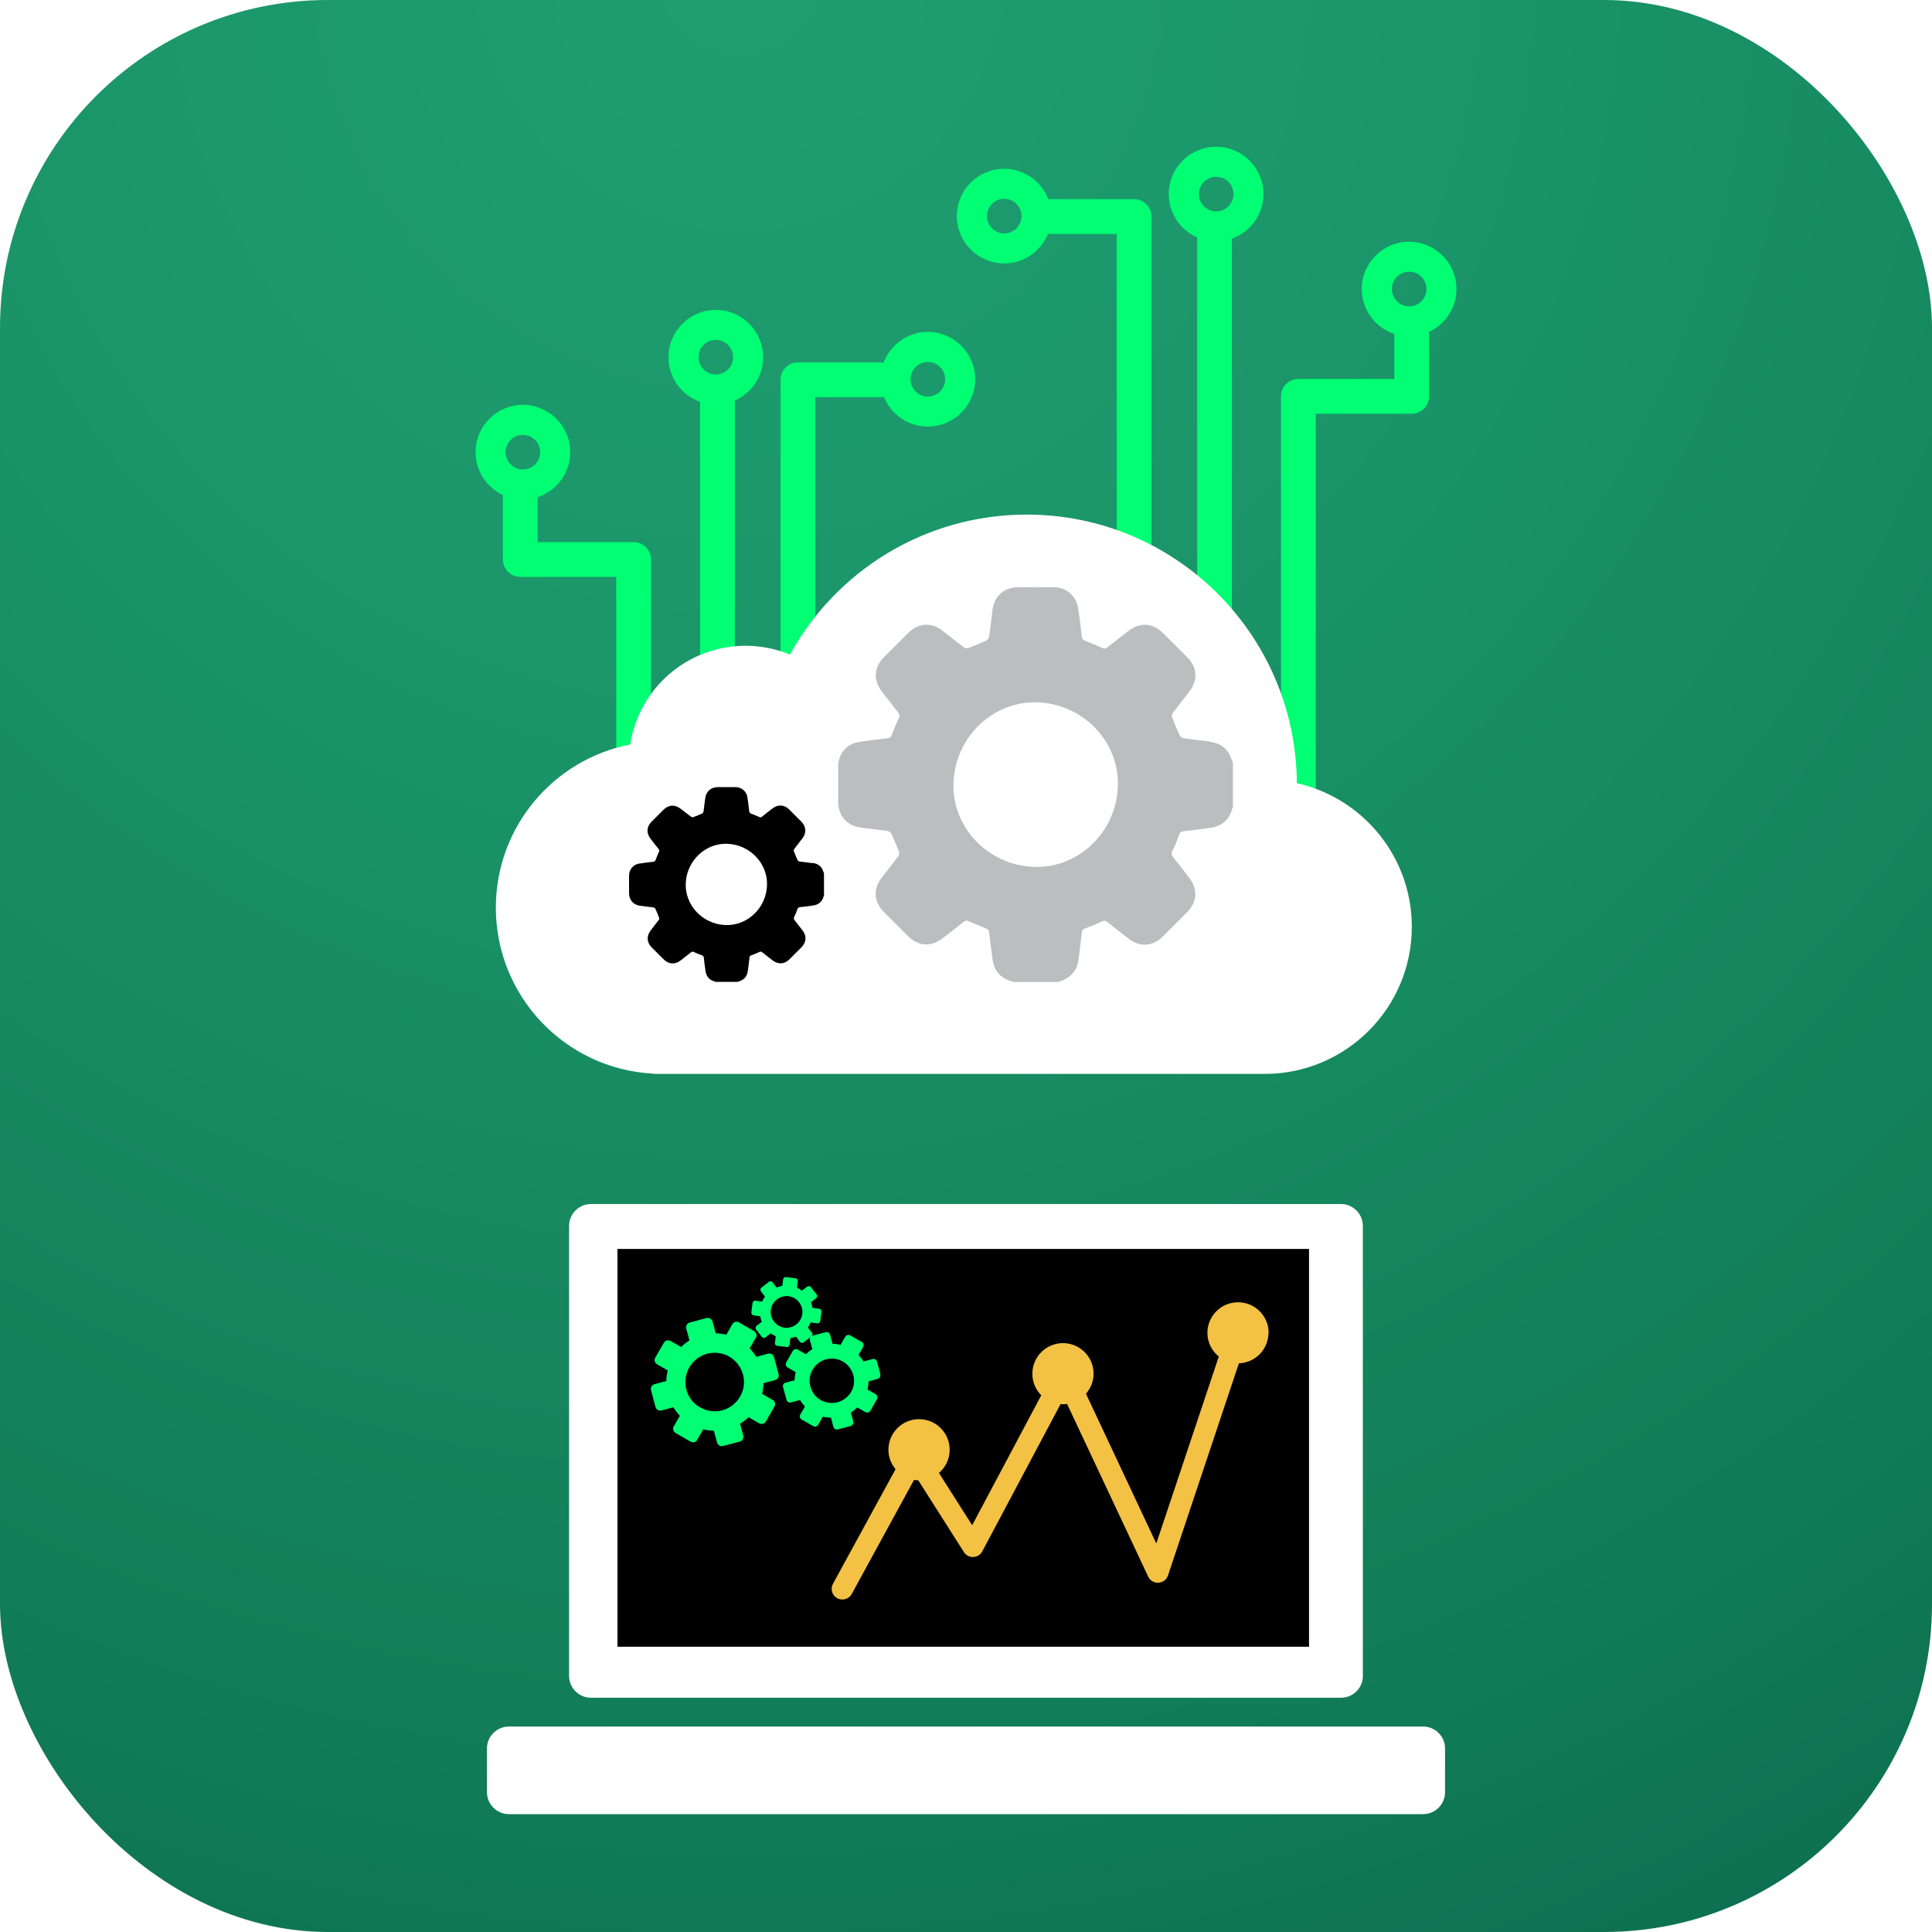
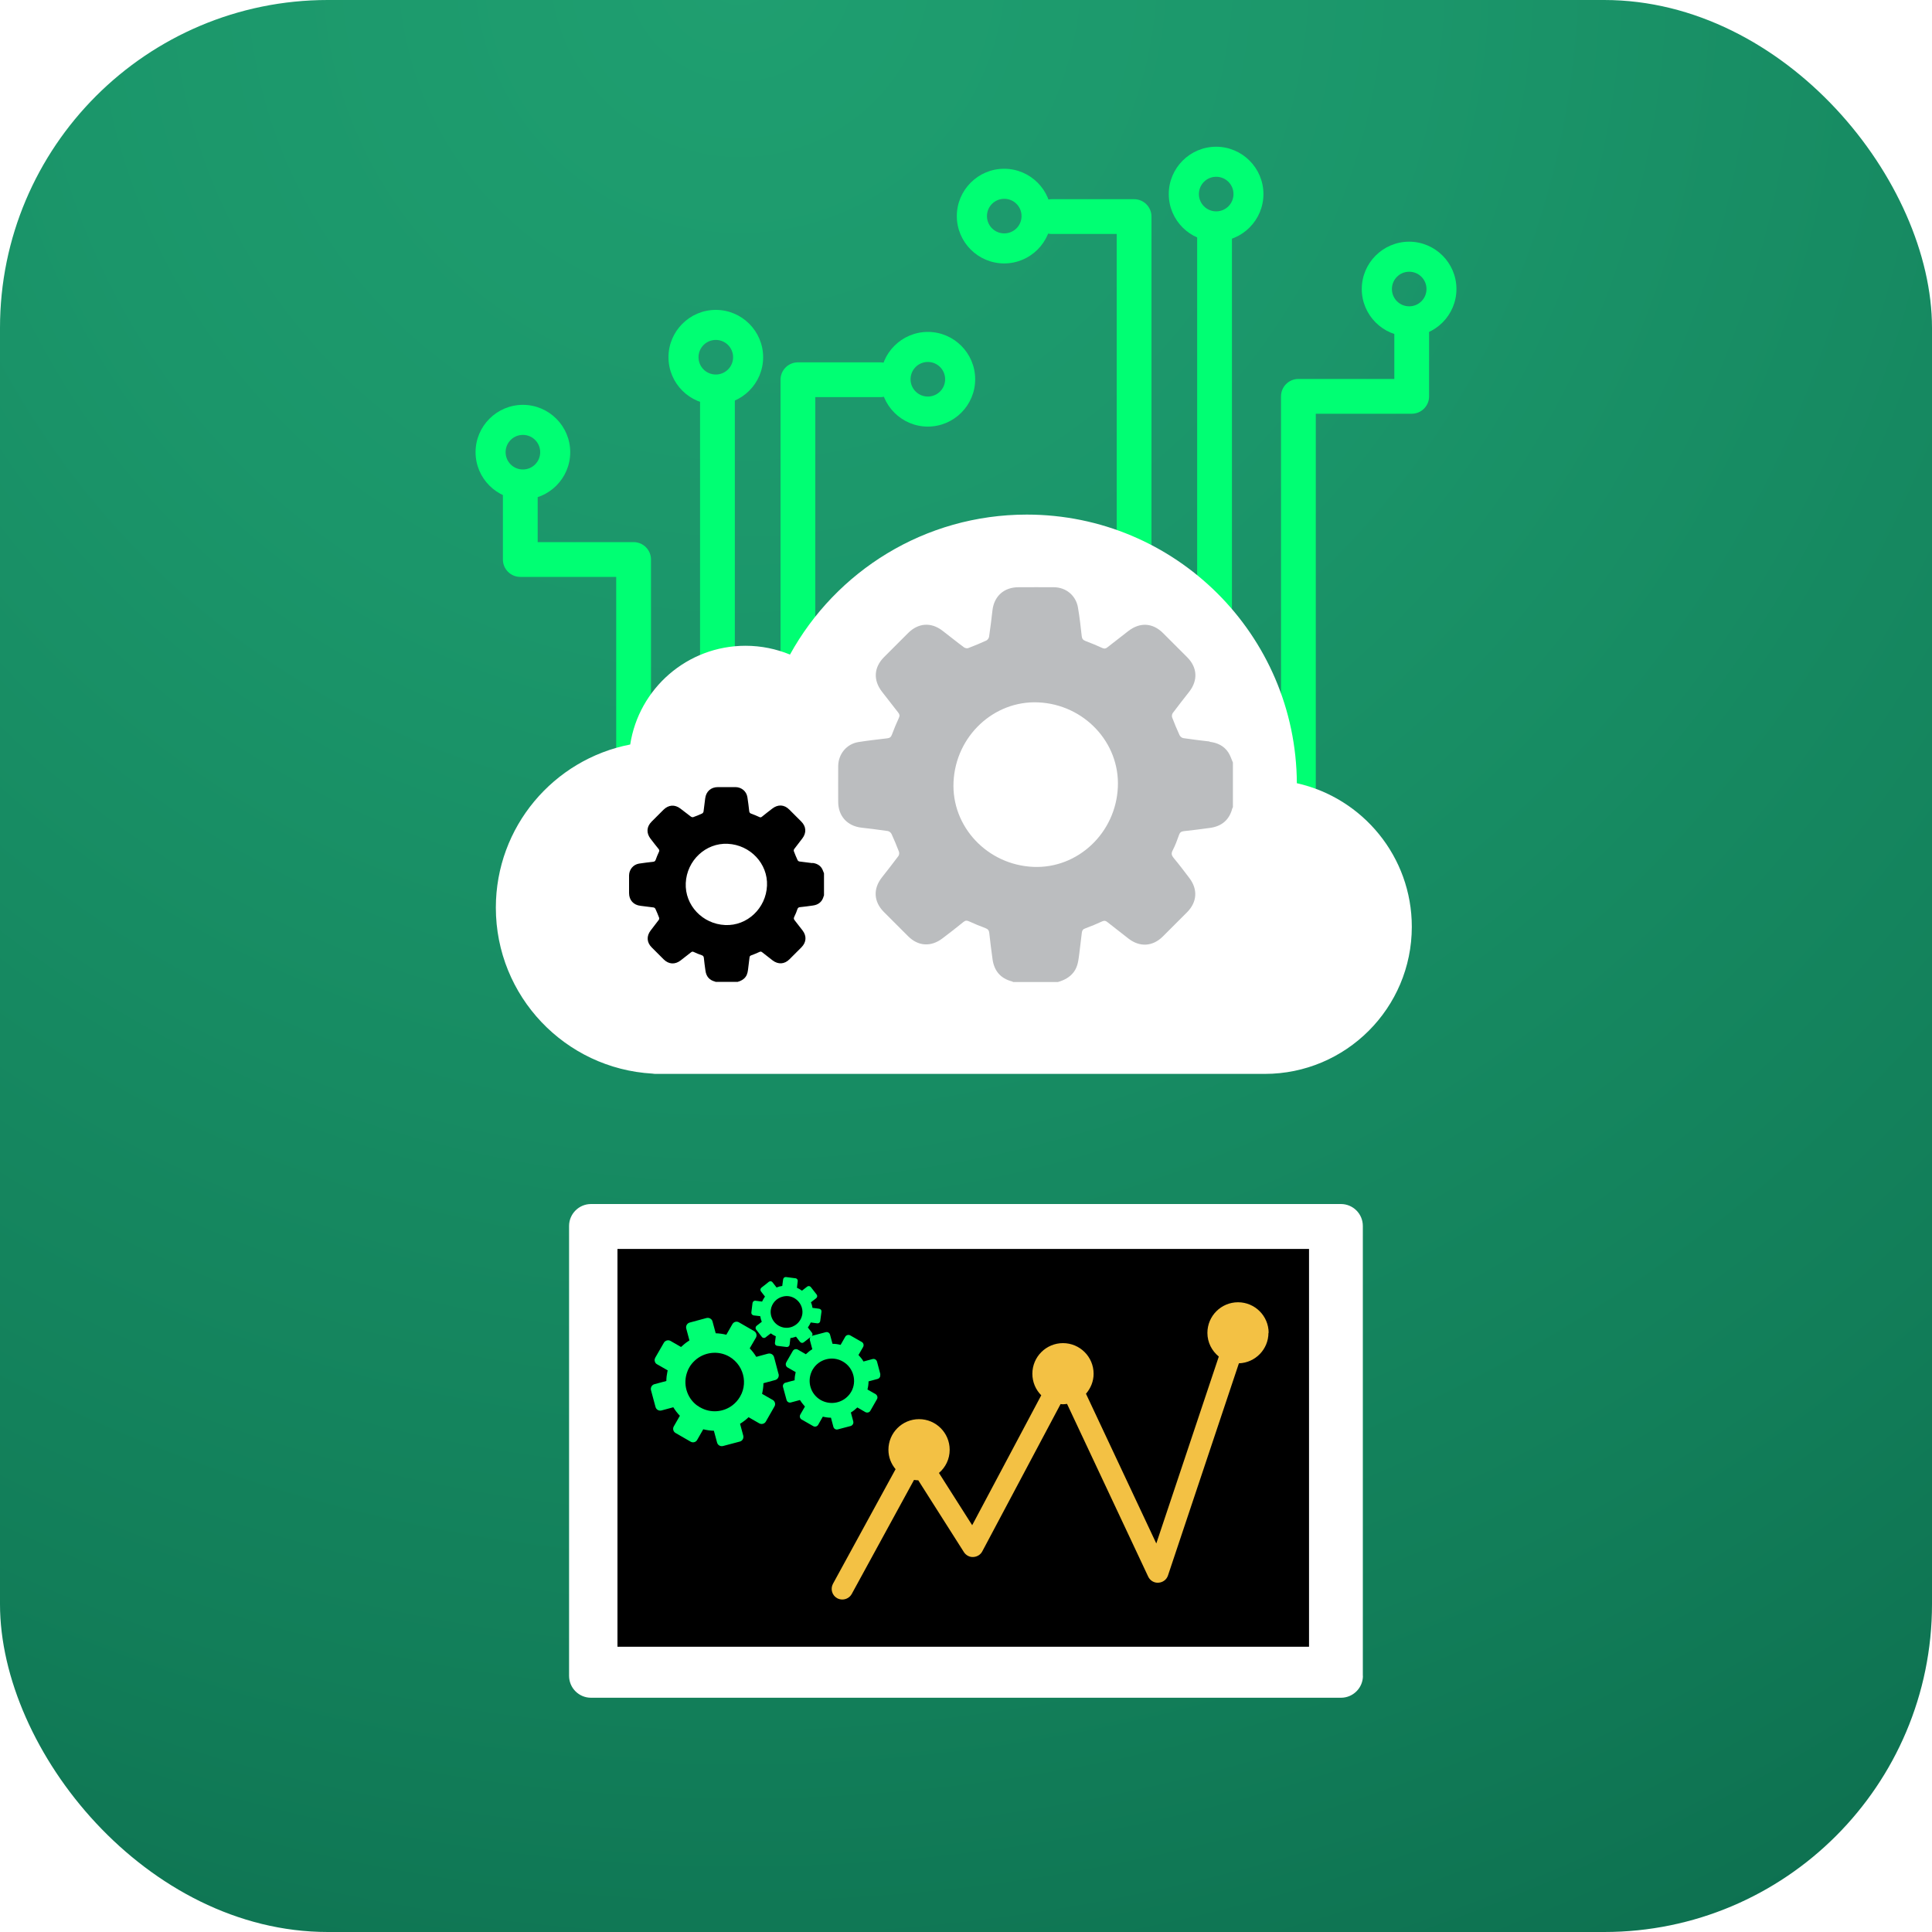
<svg xmlns="http://www.w3.org/2000/svg" id="Layer_1" data-name="Layer 1" viewBox="0 0 200 200">
  <defs>
    <style> .cls-1 { fill: #00ff73; } .cls-2 { fill: #f3c144; } .cls-3, .cls-4 { fill: #fff; } .cls-5 { fill: #bbbdbf; } .cls-6 { filter: url(#drop-shadow-2); } .cls-4 { filter: url(#drop-shadow-1); } .cls-7 { fill: url(#radial-gradient); } </style>
    <radialGradient id="radial-gradient" cx="76.6" cy="-3.39" fx="76.6" fy="-3.39" r="392.92" gradientUnits="userSpaceOnUse">
      <stop offset="0" stop-color="#1f9f70" />
      <stop offset=".18" stop-color="#1b966a" />
      <stop offset=".46" stop-color="#127e59" />
      <stop offset=".81" stop-color="#04573f" />
      <stop offset=".91" stop-color="#004c38" />
    </radialGradient>
    <filter id="drop-shadow-1" filterUnits="userSpaceOnUse">
      <feOffset dx="0" dy="1" />
      <feGaussianBlur result="blur" stdDeviation="2" />
      <feFlood flood-color="#000" flood-opacity=".5" />
      <feComposite in2="blur" operator="in" />
      <feComposite in="SourceGraphic" />
    </filter>
    <filter id="drop-shadow-2" filterUnits="userSpaceOnUse">
      <feOffset dx="0" dy="3" />
      <feGaussianBlur result="blur-2" stdDeviation="2" />
      <feFlood flood-color="#000" flood-opacity=".5" />
      <feComposite in2="blur-2" operator="in" />
      <feComposite in="SourceGraphic" />
    </filter>
  </defs>
  <rect class="cls-7" width="200" height="200" rx="33.94" ry="33.94" />
  <g>
    <g>
      <path class="cls-1" d="m119.2,22.43v57.28c0,.99-.8,1.8-1.8,1.8s-1.8-.8-1.8-1.8V24.22h-6.72c-.99,0-1.8-.8-1.8-1.8s.8-1.8,1.8-1.8h8.52c.99,0,1.8.8,1.8,1.8Z" />
      <path class="cls-1" d="m127.53,23.94v60.43c0,1.09-.8,1.98-1.8,1.98s-1.8-.89-1.8-1.98V23.94c0-1.09.8-1.98,1.8-1.98s1.8.89,1.8,1.98Z" />
      <path class="cls-1" d="m147.94,33.68v7.35c0,.99-.8,1.8-1.8,1.8h-9.93v46.93c0,.99-.8,1.8-1.8,1.8s-1.8-.8-1.8-1.8v-48.73c0-.99.8-1.8,1.8-1.8h9.93v-5.55c0-.99.8-1.8,1.8-1.8s1.8.8,1.8,1.8Z" />
      <path class="cls-1" d="m108.85,22.37c0,2.7-2.2,4.9-4.9,4.9s-4.9-2.2-4.9-4.9,2.2-4.9,4.9-4.9,4.9,2.2,4.9,4.9Zm-6.68,0c0,.99.8,1.79,1.79,1.79s1.79-.8,1.79-1.79-.8-1.79-1.79-1.79-1.79.8-1.79,1.79Z" />
      <path class="cls-1" d="m130.79,20.09c0,2.7-2.2,4.9-4.9,4.9s-4.9-2.2-4.9-4.9,2.2-4.9,4.9-4.9,4.9,2.2,4.9,4.9Zm-6.68,0c0,.99.8,1.79,1.79,1.79s1.79-.8,1.79-1.79-.8-1.79-1.79-1.79-1.79.8-1.79,1.79Z" />
      <path class="cls-1" d="m150.77,29.92c0,2.7-2.2,4.9-4.9,4.9s-4.9-2.2-4.9-4.9,2.2-4.9,4.9-4.9,4.9,2.2,4.9,4.9Zm-6.68,0c0,.99.8,1.79,1.79,1.79s1.79-.8,1.79-1.79-.8-1.79-1.79-1.79-1.79.8-1.79,1.79Z" />
    </g>
    <g>
      <path class="cls-1" d="m80.8,39.31v36.28c0,.99.8,1.8,1.8,1.8.99,0,1.8-.8,1.8-1.8v-34.48h6.72c.99,0,1.8-.8,1.8-1.8,0-.99-.8-1.8-1.8-1.8h-8.52c-.99,0-1.8.8-1.8,1.8Z" />
      <path class="cls-1" d="m72.47,40.83v39.43c0,1.09.8,1.98,1.8,1.98.99,0,1.8-.89,1.8-1.98v-39.43c0-1.09-.8-1.98-1.8-1.98-.99,0-1.8.89-1.8,1.98Z" />
      <path class="cls-1" d="m52.06,50.57v7.35c0,.99.8,1.8,1.8,1.8h9.93v25.93c0,.99.8,1.8,1.8,1.8.99,0,1.8-.8,1.8-1.8v-27.73c0-.99-.8-1.8-1.8-1.8h-9.93v-5.55c0-.99-.8-1.8-1.8-1.8-.99,0-1.8.8-1.8,1.8Z" />
      <path class="cls-1" d="m96.05,34.36c2.7,0,4.9,2.2,4.9,4.9,0,2.7-2.2,4.9-4.9,4.9-2.7,0-4.9-2.2-4.9-4.9,0-2.7,2.2-4.9,4.9-4.9Zm0,3.11c-.99,0-1.79.8-1.79,1.79,0,.99.8,1.79,1.79,1.79.99,0,1.79-.8,1.79-1.79s-.8-1.79-1.79-1.79Z" />
      <path class="cls-1" d="m74.1,32.08c2.7,0,4.9,2.2,4.9,4.9,0,2.7-2.2,4.9-4.9,4.9-2.7,0-4.9-2.2-4.9-4.9,0-2.7,2.2-4.9,4.9-4.9Zm0,3.11c-.99,0-1.79.8-1.79,1.79,0,.99.8,1.79,1.79,1.79s1.79-.8,1.79-1.79-.8-1.79-1.79-1.79Z" />
      <path class="cls-1" d="m54.13,41.91c2.7,0,4.9,2.2,4.9,4.9s-2.2,4.9-4.9,4.9c-2.7,0-4.9-2.2-4.9-4.9s2.2-4.9,4.9-4.9Zm0,3.11c-.99,0-1.79.8-1.79,1.79s.8,1.79,1.79,1.79,1.79-.8,1.79-1.79c0-.99-.8-1.79-1.79-1.79Z" />
    </g>
    <g>
      <path class="cls-4" d="m134.25,80.09c-.08-15.38-12.57-27.82-27.96-27.82-10.56,0-19.75,5.85-24.51,14.49-1.42-.58-2.97-.91-4.6-.91-6.04,0-11.05,4.43-11.94,10.22-7.93,1.54-13.91,8.52-13.91,16.89,0,9.17,7.17,16.67,16.22,17.18.11.02.22.03.34.03h62.96s.02,0,.02,0c.02,0,.03,0,.05,0,8.41,0,15.23-6.82,15.23-15.23,0-7.26-5.09-13.34-11.89-14.86Z" />
      <path class="cls-5" d="m125.22,76.76c-.91-.11-1.82-.21-2.73-.35-.14-.02-.32-.17-.38-.3-.28-.6-.53-1.22-.77-1.84-.05-.13-.02-.34.06-.45.56-.76,1.15-1.49,1.73-2.24.89-1.17.82-2.48-.22-3.53-.84-.85-1.69-1.7-2.54-2.54-1.06-1.04-2.37-1.11-3.56-.19-.73.56-1.45,1.12-2.17,1.69-.18.14-.31.17-.53.07-.57-.26-1.14-.5-1.73-.72-.26-.1-.37-.23-.4-.51-.11-.99-.22-1.98-.39-2.96-.21-1.24-1.23-2.09-2.49-2.1-1.22-.01-2.45,0-3.67,0-1.49,0-2.52.92-2.69,2.39-.11.91-.21,1.82-.35,2.73-.02.15-.16.34-.29.4-.61.28-1.24.54-1.87.78-.12.05-.33,0-.44-.08-.76-.56-1.49-1.16-2.24-1.73-1.17-.89-2.48-.8-3.53.24-.84.83-1.68,1.67-2.51,2.51-1.05,1.06-1.13,2.37-.22,3.56.56.73,1.12,1.45,1.69,2.17.15.19.18.33.07.56-.26.56-.5,1.14-.72,1.73-.09.25-.22.35-.48.38-1,.12-2.01.23-3,.39-1.21.2-2.06,1.23-2.08,2.47-.01,1.24,0,2.47,0,3.71,0,1.48.94,2.51,2.41,2.68.91.11,1.82.21,2.73.35.14.02.32.17.38.3.28.6.53,1.22.77,1.84.05.13.02.34-.06.45-.56.76-1.15,1.49-1.73,2.24-.9,1.17-.82,2.48.21,3.53.84.85,1.69,1.7,2.54,2.54,1.04,1.03,2.35,1.11,3.53.22.74-.56,1.48-1.13,2.2-1.72.2-.16.35-.15.57-.05.55.25,1.12.49,1.69.7.27.1.37.24.4.51.1.91.21,1.82.34,2.73.17,1.18.82,1.96,1.99,2.27.05.01.1.04.14.07h4.63c.65-.19,1.23-.48,1.65-1.04.43-.58.48-1.25.57-1.92.09-.71.18-1.42.26-2.14.03-.24.11-.37.35-.45.6-.22,1.19-.47,1.76-.73.22-.1.36-.07.53.07.73.58,1.46,1.15,2.2,1.72,1.16.89,2.48.82,3.53-.21.85-.84,1.7-1.69,2.54-2.54,1.03-1.05,1.11-2.36.22-3.53-.53-.7-1.06-1.4-1.62-2.07-.22-.27-.28-.47-.1-.8.26-.5.46-1.04.65-1.58.09-.27.23-.37.51-.4.91-.1,1.82-.21,2.73-.34,1.18-.17,1.96-.82,2.27-1.99.01-.05.04-.1.07-.14v-4.63c-.15-.35-.27-.73-.47-1.04-.45-.69-1.13-1.01-1.94-1.11Zm-9.5,4.72c-.21,4.74-4.14,8.45-8.74,8.26-4.77-.2-8.5-4.17-8.27-8.81.23-4.74,4.18-8.43,8.78-8.22,4.74.22,8.44,4.16,8.23,8.77Z" />
      <path d="m84.1,89.35c-.45-.05-.9-.11-1.35-.17-.07-.01-.16-.08-.19-.15-.14-.3-.26-.6-.38-.91-.02-.06-.01-.17.03-.22.28-.37.57-.74.85-1.11.44-.58.4-1.23-.11-1.74-.41-.42-.83-.84-1.25-1.25-.52-.52-1.17-.55-1.76-.09-.36.28-.72.55-1.07.84-.09.07-.16.08-.26.03-.28-.13-.56-.25-.85-.35-.13-.05-.18-.12-.2-.25-.06-.49-.11-.98-.19-1.46-.1-.61-.61-1.03-1.23-1.04-.6,0-1.21,0-1.81,0-.74,0-1.24.45-1.33,1.18-.05.45-.11.9-.17,1.35-.01.07-.08.17-.14.2-.3.14-.61.27-.93.38-.06.02-.16,0-.22-.04-.37-.28-.74-.57-1.11-.85-.58-.44-1.22-.39-1.74.12-.42.41-.83.83-1.24,1.24-.52.52-.56,1.17-.11,1.76.28.36.55.72.84,1.07.07.09.09.16.04.28-.13.28-.25.56-.35.85-.05.12-.11.17-.24.19-.5.06-.99.11-1.48.19-.6.1-1.02.61-1.03,1.22,0,.61,0,1.22,0,1.83,0,.73.46,1.24,1.19,1.32.45.05.9.11,1.35.17.07.01.16.08.19.15.14.3.26.6.38.91.02.06.01.17-.03.22-.28.37-.57.74-.85,1.11-.44.58-.4,1.23.11,1.74.42.42.83.84,1.25,1.25.52.51,1.16.55,1.74.11.37-.28.73-.56,1.09-.85.1-.08.17-.08.28-.03.27.13.55.24.84.34.13.05.18.12.2.25.05.45.1.9.17,1.35.08.59.4.97.98,1.12.02,0,.05.02.07.03h2.29c.32-.09.61-.24.81-.51.21-.28.24-.62.28-.95.05-.35.09-.7.13-1.06.01-.12.06-.18.17-.22.3-.11.59-.23.87-.36.11-.05.18-.03.26.03.36.29.72.57,1.09.85.58.44,1.23.4,1.74-.11.42-.42.84-.83,1.25-1.25.51-.52.55-1.17.11-1.74-.26-.34-.53-.69-.8-1.03-.11-.13-.14-.23-.05-.4.13-.25.23-.52.32-.78.05-.13.11-.18.25-.2.45-.05.9-.1,1.35-.17.59-.08.97-.4,1.12-.98,0-.02.02-.05.03-.07v-2.29c-.08-.17-.13-.36-.23-.52-.22-.34-.56-.5-.96-.55Zm-4.7,2.33c-.1,2.34-2.05,4.18-4.32,4.08-2.36-.1-4.2-2.06-4.09-4.35.11-2.34,2.07-4.17,4.34-4.06,2.34.11,4.17,2.06,4.07,4.33Z" />
    </g>
  </g>
  <g class="cls-6">
    <g>
      <path class="cls-3" d="m141.09,170.48c0,1.25-1.02,2.27-2.27,2.27H61.18c-1.25,0-2.27-1.01-2.27-2.27v-46.57c0-1.25,1.02-2.27,2.27-2.27h77.63c1.25,0,2.27,1.01,2.27,2.27v46.57Z" />
      <rect x="63.92" y="126.29" width="71.59" height="41.18" />
-       <path class="cls-3" d="m52.68,175.73h94.64c1.25,0,2.27,1.02,2.27,2.27v4.53c0,1.25-1.02,2.27-2.27,2.27H52.68c-1.25,0-2.27-1.02-2.27-2.27v-4.53c0-1.25,1.02-2.27,2.27-2.27Z" />
      <path class="cls-2" d="m131.33,134.98c0-1.75-1.42-3.17-3.17-3.17s-3.17,1.42-3.17,3.17c0,1,.47,1.87,1.18,2.45l-6.47,19.35-7.28-15.5c.48-.56.79-1.27.79-2.07,0-1.75-1.42-3.17-3.17-3.17s-3.17,1.42-3.17,3.17c0,.87.35,1.66.92,2.23l-7.15,13.45-3.44-5.41c.68-.58,1.11-1.43,1.11-2.4,0-1.75-1.42-3.17-3.17-3.17s-3.17,1.42-3.17,3.17c0,.77.28,1.46.74,2.01l-6.48,11.86c-.29.53-.1,1.21.44,1.5.17.09.35.13.53.13.39,0,.77-.21.97-.57l6.45-11.81c.14.02.29.04.44.04l4.72,7.43c.21.33.59.54.98.51.39-.02.75-.24.93-.59l8.1-15.24c.08,0,.15.02.23.02.15,0,.29-.02.44-.04l8.4,17.88c.19.41.62.67,1.07.63.45-.03.84-.32.98-.75l7.34-21.96c1.7-.06,3.06-1.45,3.06-3.16Z" />
      <g>
        <path class="cls-1" d="m91.14,139.28l-.35-1.32c-.06-.21-.27-.33-.47-.27l-.93.25c-.14-.24-.32-.46-.52-.67l.48-.83c.1-.19.04-.42-.14-.52l-1.19-.68c-.18-.1-.42-.04-.52.14l-.48.84c-.28-.07-.56-.11-.84-.11l-.25-.93c-.05-.21-.26-.33-.46-.27l-1.02.27-.31.08s-.07.03-.1.05c.08-.1.1-.24.01-.35l-.42-.54c.11-.16.22-.34.3-.52l.51.07.17.02c.15.02.28-.09.3-.24l.13-.97c.02-.15-.09-.28-.24-.3l-.36-.05-.33-.04c-.03-.2-.08-.39-.16-.58l.48-.37.06-.05c.12-.09.14-.26.05-.38l-.11-.14-.49-.63c-.09-.12-.27-.14-.38-.05l-.54.42c-.16-.12-.34-.22-.52-.3l.08-.69c.02-.14-.08-.28-.24-.3h-.05s-.92-.12-.92-.12c-.14-.02-.28.08-.3.24l-.04.29-.05.39c-.21.03-.4.08-.59.16l-.42-.54c-.09-.12-.26-.14-.38-.05l-.22.18-.55.43c-.11.09-.14.26-.05.38l.42.54c-.11.16-.22.34-.3.52l-.69-.09c-.14-.02-.28.09-.3.24l-.12.97c-.02.15.08.28.24.31l.68.08c.03.2.08.39.16.58l-.54.42c-.11.09-.14.27-.05.38l.6.77c.09.12.26.14.38.05l.11-.09.43-.33c.16.12.34.22.52.3l-.07.53-.02.16c-.02.15.08.28.24.3l.56.07.41.05c.15.02.29-.09.31-.24l.04-.34.04-.34c.16-.02.31-.06.46-.11.04-.01.08-.02.12-.04l.42.54c.1.12.27.14.38.05l.71-.55c-.07.09-.11.21-.07.33l.25.93c-.24.14-.46.32-.67.52l-.83-.48c-.19-.1-.42-.04-.52.14l-.6,1.04-.08.15c-.1.18-.04.42.14.52l.82.47h.02c-.07.29-.11.57-.11.85l-.93.25c-.21.05-.33.26-.27.46l.36,1.32c.05.21.26.33.46.27l.93-.25c.12.19.26.38.42.56.03.04.06.08.1.11l-.48.83c-.11.19-.04.42.14.52l1.19.68c.18.11.42.04.52-.14l.48-.84c.28.07.56.11.84.11l.25.94c.05.21.27.33.46.27l1.33-.35c.2-.06.32-.27.27-.47l-.25-.93c.24-.14.46-.32.67-.52l.83.48c.19.1.42.04.52-.14l.68-1.19c.11-.18.04-.42-.14-.53l-.84-.48c.07-.28.11-.56.11-.84l.93-.25c.21-.05.33-.27.27-.46Zm-8.08-6.27c-.07.5-.35.92-.75,1.18-.31.2-.69.3-1.09.25-.06,0-.11-.02-.17-.03-.81-.19-1.36-.97-1.26-1.8.09-.7.61-1.24,1.26-1.39.19-.05.38-.06.58-.04.25.03.48.12.68.25.51.33.83.94.75,1.59Zm5.05,8.07c-.11.2-.25.37-.41.52h0c-.72.69-1.84.84-2.74.33-1.03-.59-1.42-1.86-.95-2.92.03-.08.07-.15.11-.22.63-1.1,2.05-1.48,3.14-.84,1.1.63,1.48,2.05.85,3.14Z" />
        <path class="cls-1" d="m80.59,139.22l-.06-.22-.3-1.14-.1-.37c-.07-.27-.35-.43-.62-.36l-.12.03-1.1.3c-.19-.31-.42-.61-.68-.88l.43-.74.21-.36c.14-.25.05-.55-.19-.69l-1.56-.9c-.24-.14-.54-.06-.68.18l-.63,1.1c-.37-.09-.74-.14-1.1-.15l-.33-1.22c-.03-.11-.09-.2-.17-.26-.12-.1-.28-.14-.45-.1l-.63.17-1.11.3c-.27.07-.43.35-.36.62l.33,1.23s-.08.05-.12.08c-.27.17-.52.38-.75.6l-1.04-.6-.05-.03c-.17-.1-.39-.08-.54.03-.06.04-.11.09-.14.15l-.9,1.56c-.05.1-.08.21-.06.31.02.15.1.3.25.37l1.1.63s-.02.09-.03.13c-.07.33-.11.65-.11.97l-1.23.33c-.27.07-.43.35-.36.62l.42,1.56.05.18c.07.27.34.43.62.36l1.22-.33c.19.31.42.61.68.88l-.63,1.1c-.14.24-.05.55.18.68l1.56.9c.24.14.55.06.68-.18l.63-1.1c.37.09.74.14,1.1.15l.33,1.22c.07.27.34.43.62.36l1.74-.46c.27-.07.42-.35.35-.62l-.33-1.22c.31-.19.61-.42.88-.68l1.1.63c.24.14.55.06.69-.18l.13-.23.76-1.33s.04-.08.05-.11c.06-.21-.02-.45-.23-.57l-.58-.33-.52-.3c.08-.37.14-.74.14-1.1l.37-.1.85-.23c.27-.07.42-.35.35-.62Zm-8.12,3.47c-.12-.07-.23-.14-.34-.22-1.06-.81-1.45-2.23-.98-3.47.05-.15.12-.3.21-.45.15-.27.34-.49.55-.69.95-.89,2.41-1.1,3.59-.42.21.12.39.26.56.42.34.32.6.71.76,1.14.31.81.27,1.77-.21,2.58-.21.36-.47.65-.78.89-.94.72-2.26.85-3.35.22Z" />
      </g>
    </g>
  </g>
</svg>